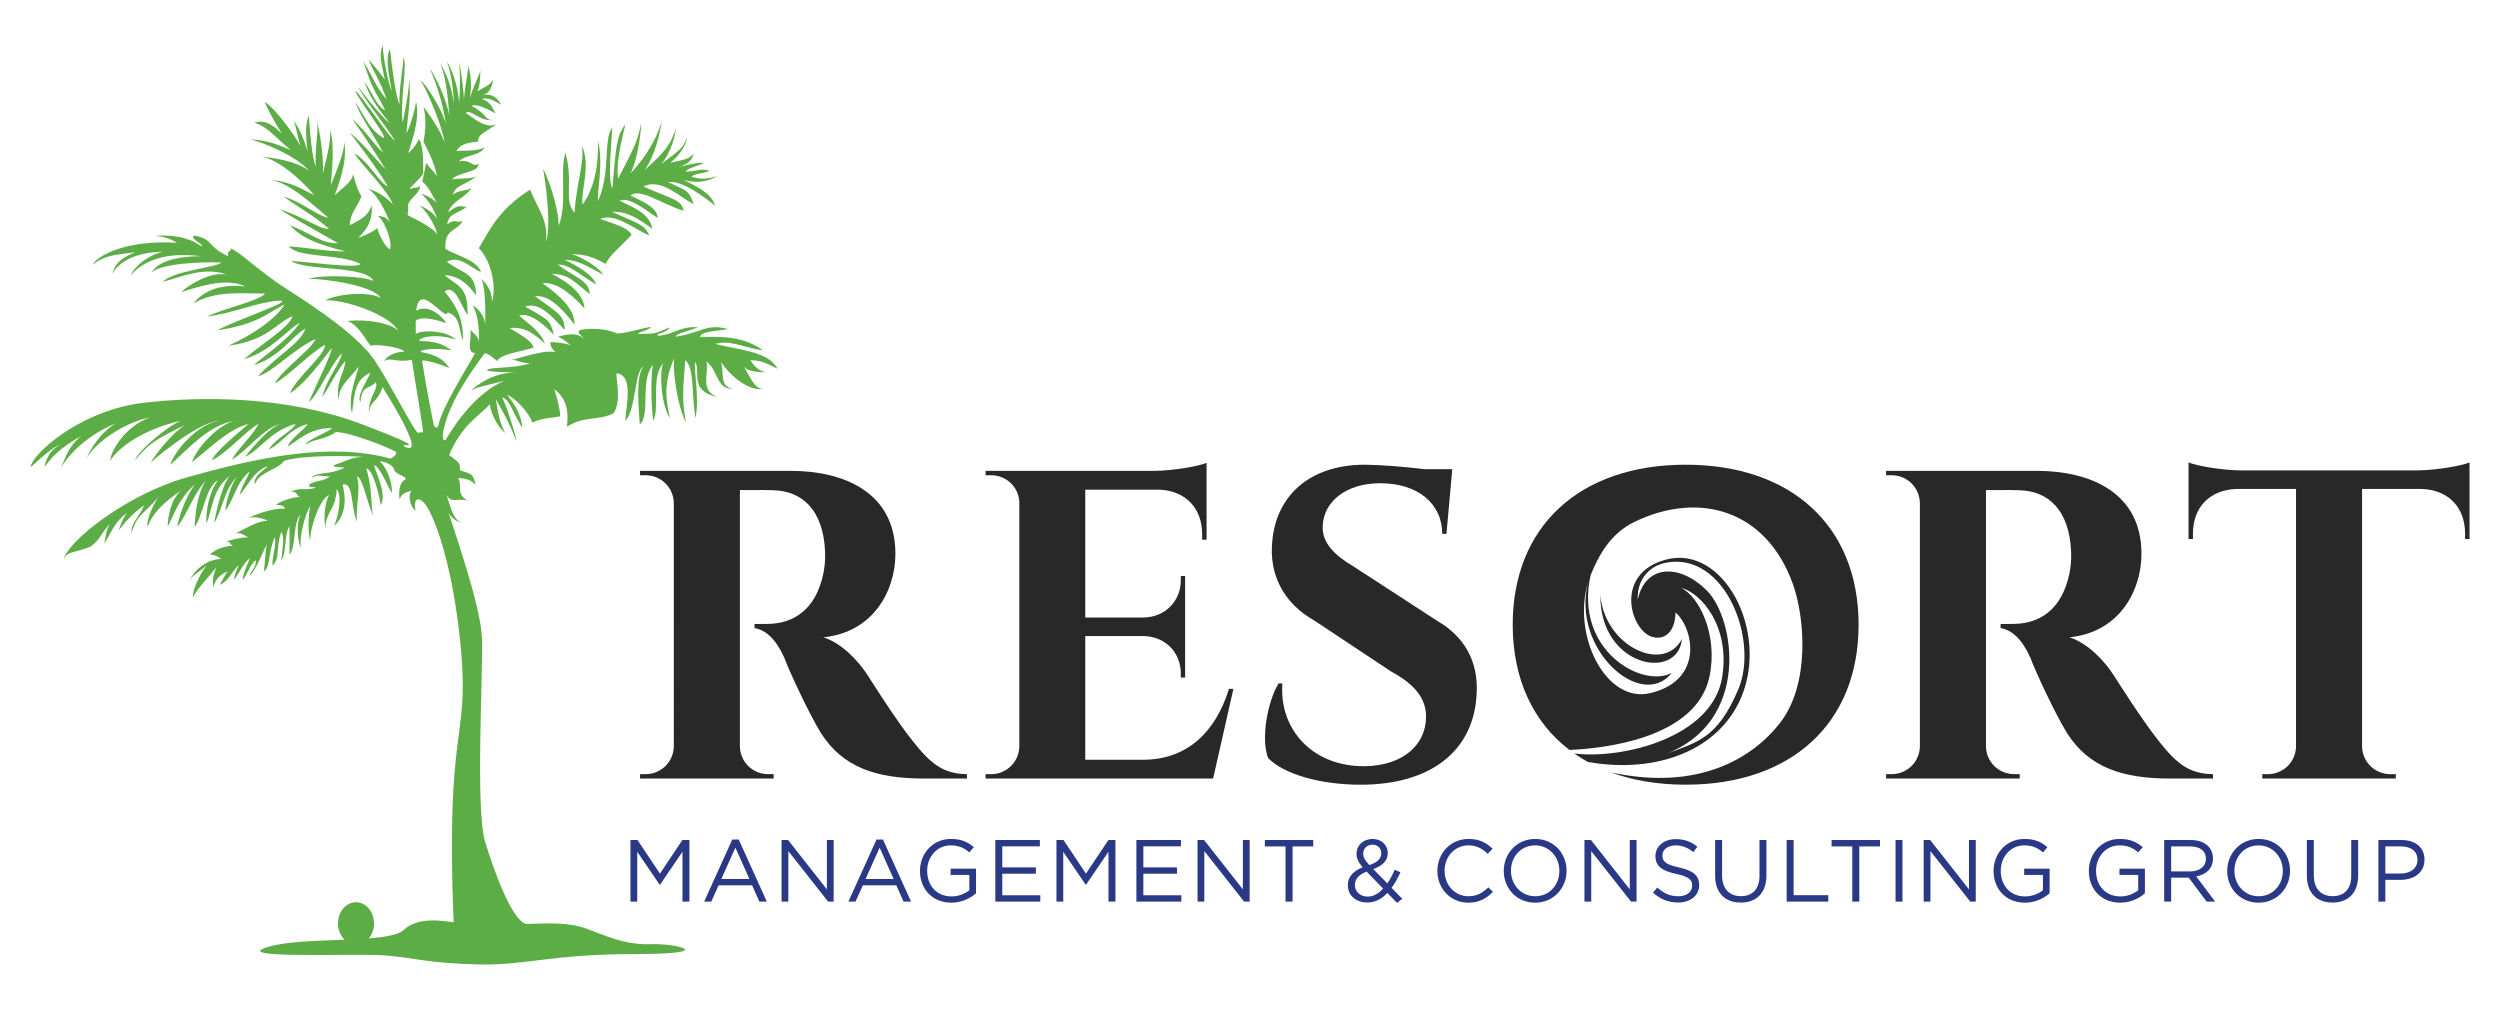
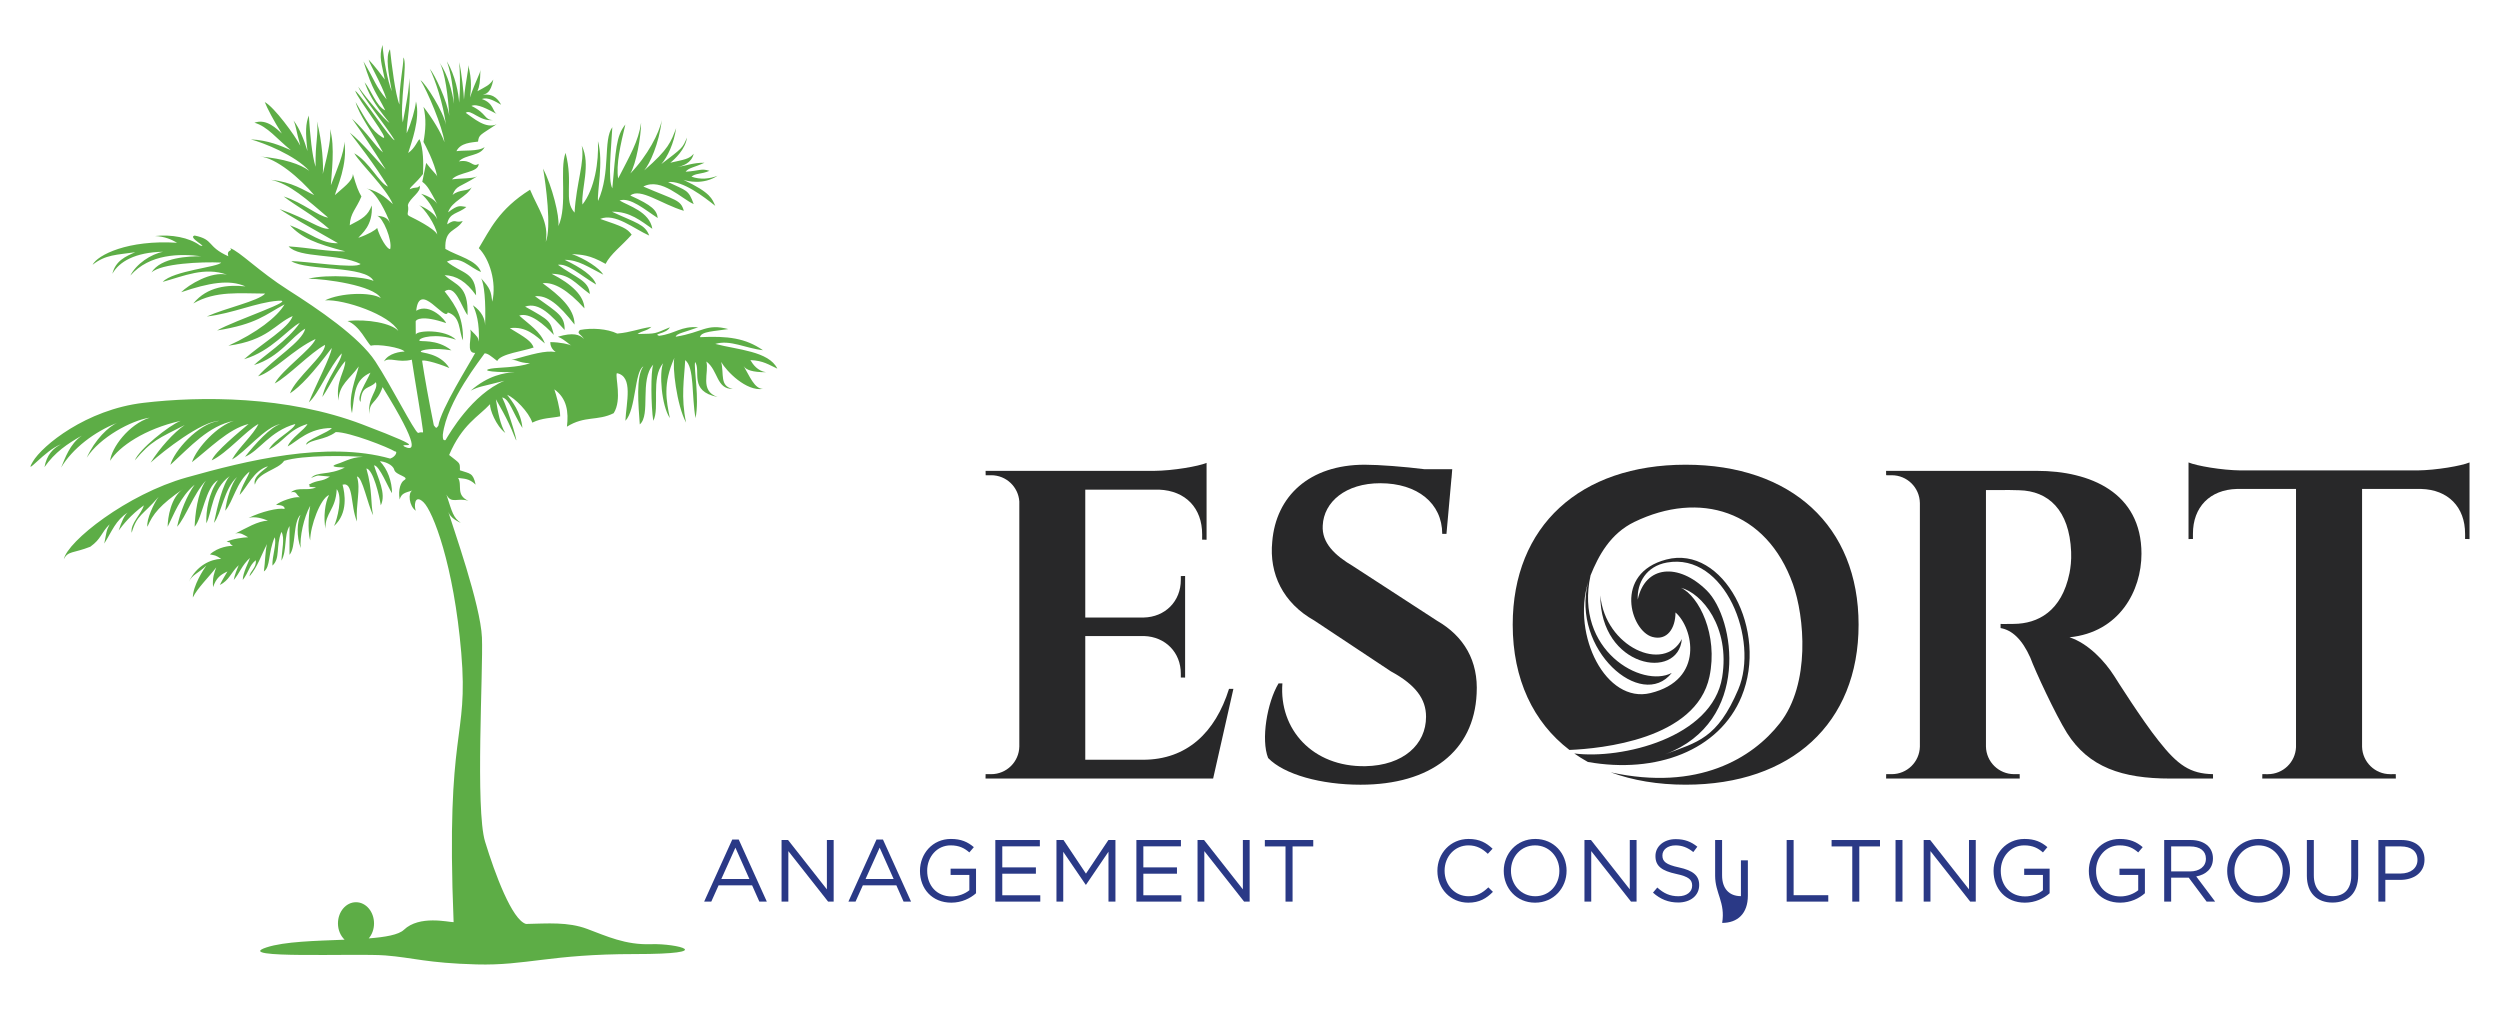
<svg xmlns="http://www.w3.org/2000/svg" xmlns:xlink="http://www.w3.org/1999/xlink" version="1.1" id="Layer_1" x="0px" y="0px" width="504px" height="203.5px" viewBox="0 0 504 203.5" enable-background="new 0 0 504 203.5" xml:space="preserve">
  <g>
    <defs>
      <rect id="SVGID_1_" width="504" height="203.5" />
    </defs>
    <clipPath id="SVGID_2_">
      <use xlink:href="#SVGID_1_" overflow="visible" />
    </clipPath>
    <path clip-path="url(#SVGID_2_)" fill="#5DAD46" d="M154.445,75.044c-1.722-0.271-2.628-1.541-3.173-2.448   c2.63,0.09,3.807,0.999,5.44,1.723c-1.723-3.536-8.068-3.806-12.51-4.984c2.993-0.908,6.164,0.905,9.609,1.268   c-3.535-2.447-7.071-2.9-12.692-2.629c0.182-1.179,2.902-1.179,5.711-1.631c-4.441-1.178-5.075,0.634-10.604,1.541   c0.09-0.635,1.814-0.907,4.532-1.903c-3.535-0.272-4.532,1.268-7.886,1.722c-1.36-0.454,1.45-0.363,2.175-1.722   c-3.263,1.359-2.537,1.268-6.527,1.359c0.998-0.725,1.814-0.545,2.811-1.451c-2.9,0.454-3.988,1.088-6.889,1.36   c-2.085-0.997-5.166-1.178-7.522-0.725c-0.726,0.725,0.09,0.725,0.815,1.812c-0.906-0.906-2.175-1.359-5.257-0.452   c0.815,0.361,1.088,0.543,2.718,1.812c-0.271-0.271-2.356-0.725-4.26-0.725c0,0.544,0.181,1.361,1.088,1.994   c-2.084-0.362-4.713,0.454-8.974,1.631c1.179-0.181,1.27,0.546,3.807,0.636c-2.537,0.905-6.345,0.815-7.886,1.087   s-1.178,0.725,4.804,0.725c-2.084,0.091-5.348,0.634-8.882,3.716c1.814-0.905,1.904-0.724,6.798-1.995   c-6.527,2.72-11.059,10.606-11.875,11.966c-0.543,0.091-0.543-0.272-0.543-1.086c0.816-6.798,7.795-15.412,8.43-16.409   c0.634,0,1.268,0.545,2.537,1.542c0.635-1.451,5.349-1.995,7.343-2.72c-0.454-1.268-1.631-1.994-4.805-3.896   c3.263-0.453,5.257,1.541,7.07,3.082c-0.905-2.449-3.172-3.808-5.166-5.622c2.084-0.724,5.075,1.814,6.979,3.899   c-0.725-2.809-0.725-2.902-5.801-5.71c2.901-0.998,5.348,1.903,7.976,4.713c0-2.81-1.178-3.354-5.982-6.799   c2.448-0.271,4.804,1.632,7.977,5.711c0-3.264-3.081-5.891-6.435-8.339c2.265-0.273,5.075,1.359,8.429,5.075   c-0.09-2.538-2.538-4.894-6.617-6.979c3.717,0.091,4.623,1.811,7.705,4.08c-0.18-2.72-2.811-3.264-6.435-5.892   c1.993-0.273,4.259,1.903,7.704,3.987c-0.544-1.722-3.082-3.443-6.346-4.985c2.812,0,4.714,1.451,7.796,2.99   c-0.815-1.359-3.626-3.169-6.345-4.168c1.993,0.181,3.446,0.091,6.798,1.995c0.997-1.995,3.264-3.628,5.258-5.892   c-0.907-1.269-1.813-1.632-6.345-3.173c2.99-1.268,6.798,1.995,9.88,3.354c-0.815-2.266-2.628-2.538-7.523-4.805   c3.626-0.091,5.891,1.903,8.157,3.446c-0.544-3.446-4.804-4.625-6.615-5.712c2.174-0.726,5.166,1.903,7.703,3.536   c-0.181-1.542-1.088-2.539-5.529-4.532c1.994-1.632,6.253,1.721,10.788,3.08c-0.636-2.264-1.633-2.084-8.16-4.893   c3.625-1.903,7.795,2.538,10.152,3.534c-1.087-2.991-1.449-2.628-5.166-4.441c2.901-0.361,7.251,2.99,9.517,4.803   c-0.634-1.358-0.816-2.627-6.435-5.255c0.816,0.271,3.988,1.087,6.889-0.817c-1.631,0.635-3.444,0.817-5.257,0.183   c0.815-0.728,1.994-0.456,3.626-1.179c-1.724-0.545-1.906,0-4.804,0.181c0.633-0.817,1.63-0.817,3.807-1.813   c-2.358,0-3.445,0.544-5.529,0.905c1.176-0.27,2.9-0.815,3.352-2.719c-0.906,1.088-1.904,1.178-4.714,1.814   c0.817-0.636,3.084-2.719,3.355-5.075c-0.906,2.174-0.906,2.084-5.168,5.346c1.27-1.449,2.539-4.17,2.992-7.251   c-1.088,2.811-1.45,4.17-6.435,8.52c1.087-1.269,2.991-5.347,3.534-10.151c-0.452,2.537-2.901,7.251-6.344,10.786   c1.179-1.904,2.175-7.522,2.175-10.242c-0.545,3.807-2.265,6.616-4.622,11.239c-0.454-2.719,0.454-6.798,1.45-10.877   c-1.904,2.358-1.904,5.076-2.629,12.87c-0.907-1.72-0.271-7.521,0-12.326c-1.903,2.628-0.271,9.064-2.876,14.865   c-0.249-1.631,1.154-7.886-0.024-12.054c0.182,4.168-0.635,9.606-3.124,12.779c-0.316-2.991,1.763-8.068-0.141-11.874   c0.636,3.263-1.086,7.433-1.449,13.507c-2.265-2.539-0.182-5.802-1.813-12.056c-1.268,3.353,0.453,10.604-1.45,14.774   c0.272-1.993-1.269-8.066-3.082-11.603c0.543,3.083,1.722,11.966,0.543,14.775c0.635-3.988-1.449-6.436-3.172-10.514   c-6.345,3.989-8.067,8.067-10.332,11.783c2.175,2.178,3.625,6.889,2.718,10.787c-0.272-2.083-0.361-2.627-2.265-4.712   c0.634,0.996,0.996,4.712,0.815,9.516c0-1.269-0.634-2.81-2.448-4.078c0.636,1.359,1.362,3.535,1.18,7.341   c-0.183-0.906-0.093-0.816-1.723-2.448c0.454,1.452-0.998,4.804,0.997,4.714c-1.179,2.267-6.889,11.24-7.433,14.685   c-0.454,0.633-0.454,0.453-0.906-0.091c-1.066-5.281-1.832-9.548-2.358-12.983c-0.05-0.309,2.516,0.193,5.492,1.438   c-1.948-3.111-5.724-2.993-5.766-3.302c-0.055-0.39,2.681-0.838,6.173-0.269c-3.004-2.409-6.423-1.62-6.464-1.977   c-0.074-0.624,3.46-1.543,7.384-0.161c-2.111-2.139-7.823-1.922-8.093-1.057c-0.028-0.424-0.015-2.23-0.027-2.599   c-0.014-0.433,1.354-1.351,6.118,0.299c0.006-0.43-3.203-4.184-6.01-2.489c0.628-6.197,5.815,2.35,6.362,0.348   c2.719,0.816,2.174,3.898,3.081,5.62c0-4.351-1.088-6.525-3.717-9.878c2.175-1.543,3.355,3.081,4.623,4.802   c0.182-6.073-2.267-5.892-4.623-8.067c2.356,0.091,4.351,1.269,6.346,4.08c-0.092-4.805-2.72-4.261-5.892-6.799   c2.719-1.36,4.531,1.179,6.889,2.085c-0.908-2.448-4.593-3.142-7.193-4.652c-0.18-4.11,2.117-3.386,3.507-5.62   c-1.693,0.484-1.27-0.605-3.143,0.664c0.363-2.417,2.296-2.115,3.868-3.505c-1.209-0.122-1.51-0.605-3.686,1.088   c0.784-2.357,3.746-3.023,4.774-5.075c-0.726,0.905-2.479,0.36-3.869,1.57c0.786-1.994,1.33-1.45,4.956-3.746   c-0.906,0.483-3.384,0.363-5.076,0.604c1.329-1.511,5.438-1.328,5.378-3.143c-1.27,0.845-1.389-0.965-3.987-0.484   c1.389-1.45,4.35-1.027,5.196-2.9c-1.149,0.968-4.653,0.606-5.681,0.847c0.786-1.692,3.022-1.753,4.351-1.934   c0.181-1.452,0.424-1.27,3.746-3.506c-2.175,1.028-4.713-1.269-6.223-2.296c1.028-0.846,2.841,1.814,5.498,1.451   c-1.812,0-1.207-1.33-4.35-2.841c1.148-0.545,3.262,0.666,5.136,1.632c-0.906-0.483-0.605-2.177-3.021-3.022   c1.208-0.483,2.78,0.545,3.867,1.149c-0.362-0.665-1.269-2.358-3.686-1.994c0.604-0.241,1.571-0.241,2.115-3.083   c-0.846,1.21-1.389,1.33-3.202,2.357c0.422-1.027,0.544-1.813,0.604-4.411c0,0.848-0.907,2.054-2.115,5.68   c0.182-1.209,0.482-3.564-0.363-6.525c0.122,1.148-0.544,3.141-0.846,6.948c0-0.846-0.483-5.679-0.967-7.554   c0.122,1.27,0.302,4.231,0,8.158c-0.121-1.811-0.725-5.377-2.477-8.338c0.423,1.208,1.209,3.866,1.449,8.58   c-0.362-2.478-1.207-5.801-2.9-8.279c1.087,1.935,1.693,6.708,1.934,10.697c-0.423-3.021-2.9-8.278-3.927-9.488   c1.086,2.237,2.658,6.828,3.263,11.299c-0.484-2.597-4.05-8.278-5.137-9.002c1.33,2.054,4.472,9.427,4.834,12.509   c-0.605-1.814-2.477-4.896-4.231-7.131c0.605,2.416,0.424,4.774,0,7.071c0.364,0.664,2.176,3.986,2.781,7.01   c-0.121-0.485-1.088-1.21-2.235-2.781c-0.243,1.147,0,0-0.787,3.808c1.087,0.785,1.571,1.812,3.022,4.47   c-0.424-0.725-1.632-1.571-3.265-2.053c1.089,0.845,2.66,2.961,3.265,5.135c-0.483-1.087-2.176-2.235-3.686-2.84   c1.028,0.544,3.383,3.989,3.686,5.922c-0.605-1.269-4.714-3.263-5.561-3.685c-0.844-0.423-0.059-0.665-0.36-2.237   c0.301-1.389,2.839-2.719,2.356-3.927c-0.484,0.663-0.666,0.121-1.996,0.724c0.183-0.604,1.209-1.148,2.691-3.083   c0.089-2.114,0.089-5.074-0.695-7.009c-0.423,0.243-0.847,1.754-2.296,2.78c0.664-2.174,2.477-6.889,1.571-10.392   c-0.181,1.631-0.907,4.229-1.874,6.404c-0.06-2.114,1.028-6.525,0.483-11.119c0.12,1.934-0.724,5.983-1.269,8.944   c-0.664-3.807,1.029-11.904,0.121-13.112c0.06,1.571-0.89,5.785-0.801,9.502c-0.815-1.949-1.586-8.204-1.902-11.15   c-0.952,1.496-0.273,4.985,0.362,8.475c-0.816-1.948-1.678-6.571-1.858-9.336c-0.816,2.448-0.137,3.852,0.452,6.979   c-0.589-0.814-1.903-2.583-3.263-4.033c0.363,1.269,2.494,4.624,3.628,8.021c-2.222-2.582-2.313-3.715-4.67-7.658   c1.95,6.299,2.629,6.254,4.397,9.879c-1.814-0.815-2.902-4.214-4.17-5.665c0.771,2.04,1.542,3.898,5.031,8.204   c-0.998-0.635-4.397-4.623-6.301-7.297c0.499,1.542,5.802,8.204,7.343,10.786c-0.861-0.135-6.3-8.565-7.976-10.015   c0.498,1.766,7.614,10.741,5.438,9.382c-2.174-1.36-3.082-3.264-5.348-7.071c0.725,2.629,3.081,5.621,5.529,10.152   c-1.541-1.178-2.901-3.717-6.254-6.799c1.995,2.81,4.08,5.893,6.797,10.243c-1.63-1.632-4.712-5.438-7.249-7.433   c1.177,1.541,5.165,6.618,7.704,10.878c-1.723-0.635-3.807-5.077-6.798-6.708c1.449,2.357,6.254,6.799,7.795,10.242   c-0.907-0.725-2.356-2.447-5.348-3.173c1.993,0.556,4.08,5.078,4.804,7.073c-0.453-1.089-1.27-1.451-2.629-1.542   c1.144,0.293,3.082,4.894,2.629,6.707c-0.635,0.092-2.086-2.356-2.629-4.26c-0.363,0.452-1.723,1.269-3.808,1.993   c0.635-0.815,2.993-2.446,2.721-6.526c-0.817,2.086-1.814,2.629-4.441,3.988c0.089-2.446,1.359-3.353,2.355-5.801   c-0.635-1.087-0.996-1.993-1.722-4.533c0,1.452-2.084,2.811-3.626,4.262c0.363-1.451,2.629-6.165,1.904-10.786   c0,2.175-1.541,5.8-2.718,8.792c0.09-2.177,0.905-7.795-0.182-11.331c0.272,1.633-0.273,4.351-1.451,9.063   c0.182-1.449-0.091-6.524-1.178-10.604c0.363,2.538-0.363,4.261-0.271,9.155c-0.727-2.357-1.089-6.254-1.361-10.332   c-0.634,1.631-0.725,3.262-0.272,7.161c-0.634-2.087-1.541-4.533-2.81-6.165c0.545,1.268,0.453,1.813,1.361,5.076   c-1.087-2.085-5.257-7.795-7.162-8.792c0.454,1.178,1.813,3.807,3.445,6.344c-0.997-0.906-3.083-3.082-5.529-2.174   c2.628,0.723,4.532,3.264,7.341,5.529c-2.086-0.907-4.532-1.995-8.066-2.175c2.628,0.725,8.884,3.171,11.783,6.345   c-1.812-1.361-5.075-2.449-9.97-2.901c3.262,0.272,8.066,4.351,10.967,7.795c-2.176-0.997-4.35-2.629-8.703-3.081   c3.808,0.815,7.253,3.988,11.513,7.614c-2.085-0.272-4.986-2.992-8.974-4.262c2.447,1.903,6.074,3.809,9.155,6.528   c-1.903,0.09-4.079-1.905-9.97-3.99c1.631,1.18,6.074,3.627,11.783,6.89c-3.444,0.09-5.439-1.995-9.699-3.627   c2.357,2.538,5.168,3.717,11.149,5.259c-3.263,0.09-7.342-0.726-11.421-0.998c2.177,2.449,10.062,1.359,14.503,3.536   c-0.724,1.087-11.693-0.636-13.959-0.545c3.173,1.994,15.048,0.817,16.587,3.989c-1.449-0.817-9.244-1.451-13.142-0.454   c3.444,0,13.142,1.361,14.593,3.898c-1.995-1.268-8.067-1.087-11.239,0.454c3.848-0.245,13.052,2.9,14.774,6.163   c-1.36-1.54-6.254-2.448-10.243-1.993c2.448,0.905,3.898,4.349,4.713,4.984c1.325-0.414,6.164,0.362,6.799,1.179   c-0.725,0-3.263,0.271-4.17,1.992c1.089-0.992,2.901,0.365,5.621-0.361c0.543,3.717,2.085,12.6,2.266,14.413   c0,0.544,0,0-0.998,0.361c-0.814-0.361-5.348-9.425-8.611-14.413c-3.263-4.983-11.602-10.604-17.584-14.411   c-5.982-3.807-9.791-7.794-11.693-8.43c0.634,0.726-0.816,0.182-0.362,1.633c-4.442-1.995-2.811-3.355-6.8-4.179   c-1.539,0.354,2.992,2.546,1.088,2.003c-2.174-1.631-5.892-2.266-9.064-1.903c1.995,0.089,3.355,0.724,4.443,1.359   c-9.883-0.635-16.045,2.447-17.042,4.442c2.628-2.085,4.895-1.995,8.612-2.539c-1.904,0.817-3.989,1.722-4.623,4.351   c1.358-2.447,4.623-4.351,10.241-4.441c-2.446,0.453-5.438,2.448-6.616,4.804c3.898-4.441,10.062-4.441,14.322-3.897   c-2.447,0-8.158,0.181-10.061,3.262c1.993-1.813,10.061-2.175,14.035-1.993c-0.467,0.906-9.685,1.631-11.77,3.896   c4.261-1.178,8.431-3.082,12.962-1.451c-3.172-0.724-7.704,1.995-9.245,3.538c5.619-1.907,9.699-2.629,12.962-1.18   c-3.536-0.363-7.705,0-10.515,3.445c4.532-2.629,9.427-1.994,14.502-1.994c-1.45,1.54-7.977,2.901-11.783,4.622   c5.348-0.634,9.88-2.809,14.322-3.172c4.441-0.363-8.612,3.897-12.238,5.983c7.978-1.269,9.699-3.173,13.598-5.258   c-1.45,2.538-5.712,5.802-11.33,8.339c7.976-1.088,9.427-4.444,12.962-5.982c-0.817,2.448-5.983,5.347-9.79,8.701   c5.529-1.632,8.883-6.163,11.239-7.341c-2.356,3.534-7.612,6.888-9.244,8.521c5.256-1.633,7.522-5.711,10.332-7.343   c-0.634,2.719-6.345,5.981-9.518,9.608c3.082-0.907,7.071-5.438,11.604-7.524c-0.817,2.086-6.708,6.164-8.249,8.974   c2.719-1.45,7.16-6.164,10.152-7.795c0,2.175-5.893,6.617-7.071,9.789c2.086-1.359,4.622-4.079,8.43-9.155   c-0.18,1.722-3.172,7.343-4.623,10.967c1.995-1.721,4.079-7.069,6.617-9.88c0.091,1.45-3.172,5.258-3.898,8.793   c1.45-2.084,2.901-5.256,4.623-7.251c0,2.084-1.994,4.078-1.359,7.977c0.036-3.172,2.267-4.35,4.079-6.889   c-0.544,2.266-2.267,6.254-1.36,9.427c0.561-4.261,0.544-6.708,3.716-8.158c-0.815,1.904-2.9,4.894-1.994,5.892   c0.181-3.444,1.813-2.539,3.082-3.988c0.634,1.539-1.813,3.172-1.269,6.435c-0.123-2.688,1.45-1.994,2.629-5.438   c7.614,12.327,6.346,12.96,4.351,11.964c-1.36-0.905,6.798,1.36-8.43-4.442c-15.228-5.801-32.632-5.711-44.143-4.35   c-11.513,1.36-20.396,8.611-22.298,11.874c-1.903,3.264,2.446-2.356,5.711-3.536c-1.633,0.817-2.901,2.176-3.355,4.623   c2.086-2.99,4.623-4.712,7.524-6.345c-2.448,1.722-3.354,4.532-4.169,6.436c2.265-3.806,6.706-7.251,11.419-9.064   c-1.812,0.725-4.621,3.445-6.253,7.071c2.629-4.079,8.973-7.524,12.69-8.068c-4.26,1.359-7.704,6.074-7.977,8.701   c1.812-2.9,6.98-6.436,14.231-8.066c-2.357,0.906-8.43,5.801-9.245,7.975c3.3-3.96,4.885-4.473,10.063-7.129   c-2.245,1.527-5.023,4.637-6.89,7.583c2.628-2.357,10.242-8.339,13.867-8.429c-4.351,0.543-9.155,6.162-9.88,8.883   c4.079-3.717,7.706-7.886,12.826-8.883c-3.218,0.906-7.478,5.348-8.474,8.338c3.534-2.718,7.342-6.708,11.42-7.705   c-1.903,1.632-6.797,5.621-7.433,7.342c3.082-1.449,6.889-5.982,9.428-7.342c-1.088,2.266-3.898,4.623-5.348,7.161   c2.538-1.268,6.706-6.707,9.88-7.161c-1.996,0.454-5.258,4.079-7.252,6.619c2.901-1.18,4.986-5.167,10.152-6.619   c-0.363,1.269-4.259,3.083-5.347,5.168c3.082-1.632,3.897-3.99,7.794-5.168c-0.543,1.178-3.444,2.902-3.988,4.533   c1.994-1.087,4.26-3.716,8.883-3.716c-0.272,0.725-5.711,2.629-5.076,3.354c0.906-1.088,3.717-0.907,5.891-2.539   c2.812,0,10.606,3.083,11.966,3.929c0.453-0.149,0.272,0.967-0.997,1.419c-12.872-3.625-29.097,0.453-41.061,3.808   c-11.966,3.354-24.021,12.871-24.746,16.496c0.815-1.72,1.903-1.178,5.348-2.536c2.266-1.633,2.086-2.72,3.898-4.533   c-0.725,1.359-0.636,1.723-1.089,3.897c1.633-2.628,2.267-4.622,4.715-6.254c-0.636,0.544-1.269,1.903-1.813,3.626   c0.905-1.179,2.356-3.082,5.075-5.076c-0.453,1.722-2.809,3.715-2.447,5.529c1.087-3.717,2.266-3.535,5.439-7.252   c-0.906,1.178-2.538,4.624-2.267,6.043c1.087-2.568,2.537-4.411,7.162-7.584c-2.449,1.632-3.082,5.801-3.082,7.584   c1.268-2.477,2.447-5.952,5.437-8.49c-1.539,2.175-2.899,5.439-3.533,8.49c1.811-2.023,3.262-6.586,5.801-9.307   c-1.723,2.448-2.176,6.981-2.268,9.307c1.633-1.932,2.177-8.036,4.714-9.396c-1.902,2.627-2.446,6.254-2.356,8.7   c1.179-2.265,1.087-6.888,4.713-9.516c-1.359,1.45-2.539,6.255-3.172,9.426c1.547-1.954,2.005-6.825,4.643-9.242   c-1.14,1.39-2.093,4.451-2.377,6.795c1.631-1.904,2.266-5.801,4.894-7.888c-0.09,0.726-1.631,2.903-1.995,4.715   c1.632-1.722,2.811-4.894,5.712-5.802c-0.363,0.544-3.173,1.995-2.629,3.717c0.634-2.538,4.714-2.992,5.893-4.805   c3.806-1.178,12.689-1.087,16.858-0.724c-2.718-0.363-4.624,0.906-6.163,1.36c-1.36,0.452-0.816,0.633,1.539,0.724   c-3.262,1.632-5.528,0.727-6.797,2.086c1.814-0.726,0.998-0.454,3.808-0.272c-1.813,1.178-2.356,0.544-4.261,1.631   c0.634,0.544-0.815,0.363,1.451,0.544c-1.723,0.816-3.626-0.181-5.077,0.997c1.27-0.273,0.997,0.452,1.813,0.997   c-1.178-0.182-3.988,0.815-4.804,1.541c1.088,0,1.814,0.272,1.723,0.816c-1.269-0.272-4.714,0.544-7.252,1.812   c1.269-0.362,2.811,0.091,3.898,0.545c-2.085,0.091-4.261,1.45-6.618,2.628c0.998-0.362,1.814,0.273,2.631,0.725   c-0.907,0-3.356,0.363-4.352,0.908c1.45,0.271,0,0,1.269,0.814c-0.635,0-2.901,0.183-4.623,1.724   c1.178,0.272,0.998,0.09,2.267,0.905c-2.086,0.09-4.896,1.27-6.527,4.622c0.726-1.45,1.812-1.631,3.535-3.262   c-0.544,0.725-2.72,4.078-2.72,6.436c0.907-1.904,3.445-4.352,4.713-6.074c-0.362,0.997-0.814,2.085-0.633,3.989   c0.633-1.904,1.541-2.539,2.9-3.173c-0.364,0.634-0.906,1.45-1.541,2.72c1.904-0.907,2.175-2.448,3.808-3.988   c-0.364,0.905-0.817,1.902-0.998,2.988c1.177-1.356,1.632-2.988,3.262-4.438c-0.271,0.906-1.448,2.99-1.448,4.438   c1.268-1.629,1.268-2.897,2.627-3.985c0.182,1.541-1.179,2.176-1.269,3.263c1.722-2.084,2.266-4.078,3.536-6.527   c-0.364,1.271-0.364,3.536-0.635,5.53c1.36-0.907,0.816-3.717,2.176-6.89c0.453,1.27-0.545,3.898-0.454,5.712   c1.63-1.451,0.635-3.807,1.813-6.799c0.726,1.178,0.091,3.627,0,5.803c1.178-2.086,0.453-4.987,1.631-6.981v5.802   c1.361-1.541,0.636-6.526,2.218-8.067c-0.682,1.45-0.857,4.35,0.049,6.708c-0.271-2.086,0.633-6.255,1.903-8.521   c-0.181,0.815-0.634,4.804,0,6.98c0-2.901,2.084-8.521,3.807-9.155c-0.815,1.449-1.179,4.532-0.725,6.798   c-0.09-3.264,2.084-3.809,2.266-7.978c1.269,1.541,0.091,6.165-0.543,7.433c2.9-2.627,2.173-6.618,1.722-8.338   c2.265-0.635,1.54,4.17,2.901,7.433c-0.273-3.446,0.815-6.527,0-9.064c1.087,0,2.174,5.71,3.263,7.795   c-0.545-2.358-0.091-4.986-1.36-9.428c1.36,0.182,2.628,5.529,2.9,7.434c1.18-2.358-0.634-5.62-1.359-8.068   c1.087,0,2.9,4.623,3.626,5.619c0-2.356-0.907-4.894-2.449-6.435c0.816,0,2.63,0.636,2.901,1.722   c0.273,1.088,3.199,1.397,1.995,2.086c-0.635,0.362-1.269,1.812-0.907,3.898c0.362-1.271,1.088-1.361,2.537-1.814   c-0.905,0.453-0.634,3.173,0.727,4.08c-0.362-0.725-0.362-3.537,1.539-1.724c1.904,1.814,6.104,12.573,7.616,30.366   c1.522,17.934-3.167,14.425-1.541,54.297c-1.088,0-6.889-1.45-10.023,1.539c-1.054,1.007-3.73,1.47-7.085,1.732   c0.657-0.772,1.064-1.84,1.064-3.019c0-2.361-1.627-4.272-3.636-4.272c-2.009,0-3.637,1.911-3.637,4.272   c0,1.328,0.527,2.5,1.336,3.283c-5.744,0.229-12.088,0.349-15.751,1.555c-7.161,2.356,18.244,1.161,23.954,1.616   c5.71,0.452,8.338,1.539,18.399,1.813c10.063,0.271,14.776-2.086,31.907-2.086c17.131,0,8.43-2.177,3.264-1.994   c-5.167,0.182-8.974-1.631-12.873-3.08c-3.897-1.452-7.976-1.089-12.327-0.998c-2.809-0.815-6.254-10.063-8.248-16.587   c-1.994-6.527-0.363-34.535-0.634-41.152c-0.272-6.617-5.892-22.39-6.798-25.38c0.271,0.814,1.088,1.632,2.538,2.265   c-1.542-1.087-1.723-2.084-2.902-5.711c0.998,1.994,2.267,0.545,4.443,1.269c-2.63-1.177-1.179-3.171-2.085-4.621   c0.997,0.181,2.176,0,3.534,1.359c-0.544-2.449-1.087-2.175-3.172-2.9c0-1.633,0.091-1.269-2.175-3.083   c2.629-6.164,5.89-7.705,8.248-10.242c-0.09,0.998,1.178,4.351,3.082,5.8c-0.997-1.54-1.541-4.35-1.904-6.797   c0.363,0.725,2.357,3.897,3.717,7.432c1.359,3.536-1.088-5.076-2.447-7.795c1.45,0.273,2.085,2.991,4.079,6.164   c-0.273-3.173-2.177-5.529-3.083-6.709c1.541,0.636,4.352,3.446,5.077,5.621c1.994-0.997,3.988-0.906,5.621-1.269   c0-1.541-0.817-4.352-1.18-5.439c2.538,1.814,2.901,4.533,2.538,7.524c3.626-2.266,6.164-1.088,9.427-2.719   c1.722-2.719,0.271-7.251,0.634-8.068c3.355,0.635,1.904,5.891,1.723,9.609c2.176-2.266,1.813-9.972,3.625-10.968   c-1.54,1.994-0.998,7.795-0.724,11.692c2.266-1.902-0.091-8.973,2.72-12.055c-0.544,1.27-0.454,8.431,0,11.331   c1.359-2.538-0.544-8.702,1.992-11.602c-0.815,1.812-0.363,8.52,1.36,11.058c-0.725-3.535-1.45-6.89,0.907-12.147   c-0.453,1.633,0.453,9.518,2.356,13.053c-1.087-5.167-0.363-8.883-0.181-12.6c1.903,1.451,1.27,7.251,2.085,11.694   c0.815-4.079-0.363-9.699-0.091-11.33c1.27,1.813-1.359,5.891,4.533,7.069c-3.717-1.269-1.631-4.985-2.267-7.162   c2.448,1.814,1.995,5.621,5.349,5.53c-2.72-0.542-1.722-2.99-2.357-5.437c1.086,1.902,5.076,5.982,8.43,5.437   c-1.722,0-2.72-2.628-3.898-4.621C150.366,74.591,151.726,75.044,154.445,75.044" />
-     <path clip-path="url(#SVGID_2_)" fill="#282829" d="M194.935,156.069v0.887h-8.629c-9.692,0-16.435-2.283-20.812-9.186   c-2.334-3.753-6.418-12.529-7.386-15.18c-1.663-3.724-3.699-5.574-5.998-5.969v-0.83c0.283,0,1.504,0.016,2.706-0.013   c4.765-0.052,9.609-2.481,11.19-10.246c0.207-1.078,0.404-2.503,0.328-4.29c-0.353-8.474-4.631-12.266-10.452-12.408   c-2.351-0.099-5.608,0-6.721-0.029v51.693c0.057,3.089,2.573,5.573,5.693,5.573h1.104l0.013,0.888H129.03l0.013-0.888h1.12   c3.088,0,5.594-2.462,5.677-5.528V101.38h-0.003c-0.057-3.089-2.576-5.574-5.665-5.571c-0.114,0-1.027,0-1.132-0.003l-0.016-0.883   h7.071v0.002h23.34c10.744,0,21.079,4.371,21.079,16.712c0,7.458-4.45,15.837-14.508,16.839c3.744,1.228,7.074,4.745,9.04,7.85   c0.27,0.43,5.585,8.858,8.922,13.021C187.791,154.215,190.316,155.999,194.935,156.069" />
    <path clip-path="url(#SVGID_2_)" fill="#282829" d="M248.654,138.874l-4.087,18.082h-45.882l0.012-0.887l1.124,0.003   c3.101,0,5.617-2.487,5.674-5.573v-49.406c-0.201-2.951-2.656-5.286-5.662-5.286h-1.123l-0.013-0.884h7.068v0.003h26.915   c3.821-0.035,8.922-0.916,10.567-1.61v2.592v2.558v10.344l-0.894-0.016l0.003-1.04c0.01-5.334-3.343-8.818-8.658-9.04H218.79   v25.783h11.75v-0.003c4.351-0.08,7.526-3.276,7.512-7.593v-0.767l0.866-0.013v20.48l-0.866-0.013v-0.767   c0.014-4.281-3.113-7.458-7.404-7.592H218.79v24.937h11.632c8.852,0,14.6-5.499,17.348-14.294H248.654z" />
    <path clip-path="url(#SVGID_2_)" fill="#282829" d="M297.691,139.851c-0.537,11.543-9.24,18.347-23.41,18.347   c-7.945,0-15.395-2.049-18.626-5.382c-1.467-3.703-0.217-11.178,2.099-15.042h0.779c-0.709,9.24,6.082,16.861,16.712,16.689   c7.707-0.144,12.252-4.412,12.246-9.962c0.006-3.598-2.105-6.447-7.084-9.154l-15.442-10.245c-6.333-3.565-9.125-9.443-8.479-15.9   c0.751-9.177,7.475-15.516,18.651-15.516c2.854,0,8.022,0.397,12.068,0.909h5.566l-0.083,1.053l-0.003,0.038l-0.058,0.703h-0.01   l-1.008,11.232h-0.853c-0.013-6.152-4.997-10.203-12.494-10.203c-6.976,0-11.385,3.767-11.597,8.525   c-0.217,3.489,2.401,6.012,6.174,8.238l16.896,10.977C295.131,128.282,298.07,133.225,297.691,139.851" />
    <path clip-path="url(#SVGID_2_)" fill="#282829" d="M446.143,156.069v0.887h-8.629c-9.692,0-16.436-2.283-20.812-9.186   c-2.335-3.753-6.419-12.529-7.386-15.18c-1.664-3.724-3.699-5.574-5.999-5.969v-0.83c0.283,0,1.505,0.016,2.707-0.013   c4.765-0.052,9.608-2.481,11.189-10.246c0.207-1.078,0.404-2.503,0.328-4.29c-0.354-8.474-4.632-12.266-10.452-12.408   c-2.351-0.099-5.607,0-6.721-0.029v51.693c0.057,3.089,2.573,5.573,5.693,5.573h1.104l0.013,0.888h-26.94l0.013-0.888h1.12   c3.088,0,5.594-2.462,5.677-5.528V101.38h-0.003c-0.058-3.089-2.576-5.574-5.665-5.571c-0.114,0-1.027,0-1.134-0.003l-0.015-0.883   h7.071v0.002h23.34c10.744,0,21.079,4.371,21.079,16.712c0,7.458-4.45,15.837-14.508,16.839c3.744,1.228,7.075,4.745,9.04,7.85   c0.27,0.43,5.585,8.858,8.922,13.021C438.999,154.215,441.524,155.999,446.143,156.069" />
    <path clip-path="url(#SVGID_2_)" fill="#282829" d="M487.358,94.837c3.811-0.045,8.861-0.92,10.5-1.609v15.445l-0.896-0.013v-1.043   c0.011-5.401-3.428-8.906-8.863-9.046h-11.905v51.999c0.092,3.054,2.596,5.503,5.674,5.503l1.12-0.003l0.016,0.887h-26.931   l0.013-0.887l1.119,0.003c3.054,0,5.541-2.408,5.671-5.43V98.571h-11.914c-5.437,0.14-8.875,3.645-8.865,9.046v1.043l-0.891,0.013   V93.228c1.635,0.689,6.686,1.564,10.496,1.609h35.653H487.358z" />
-     <polygon clip-path="url(#SVGID_2_)" fill="#2A3986" points="127.1,169.346 128.518,169.346 133.044,176.123 137.567,169.346    138.985,169.346 138.985,181.766 137.586,181.766 137.586,171.705 133.06,178.359 132.991,178.359 128.468,171.725    128.468,181.766 127.1,181.766  " />
    <path clip-path="url(#SVGID_2_)" fill="#2A3986" d="M147.619,169.256h1.313l5.659,12.51h-1.508l-1.457-3.282h-6.758l-1.473,3.282   h-1.438L147.619,169.256z M151.076,177.205l-2.818-6.317l-2.84,6.317H151.076z" />
    <polygon clip-path="url(#SVGID_2_)" fill="#2A3986" points="157.562,169.346 158.875,169.346 166.7,179.298 166.7,169.346    168.067,169.346 168.067,181.766 166.947,181.766 158.93,171.581 158.93,181.766 157.562,181.766  " />
    <path clip-path="url(#SVGID_2_)" fill="#2A3986" d="M176.697,169.256h1.313l5.659,12.51h-1.508l-1.454-3.282h-6.758l-1.473,3.282   h-1.438L176.697,169.256z M180.157,177.205l-2.821-6.317l-2.837,6.317H180.157z" />
    <path clip-path="url(#SVGID_2_)" fill="#2A3986" d="M185.466,175.592v-0.038c0-3.406,2.503-6.422,6.228-6.422   c2.093,0,3.388,0.604,4.631,1.651l-0.906,1.065c-0.958-0.837-2.023-1.422-3.779-1.422c-2.748,0-4.72,2.325-4.72,5.093v0.034   c0,2.965,1.899,5.166,4.917,5.166c1.419,0,2.733-0.551,3.582-1.244v-3.085h-3.779v-1.26h5.127v4.949   c-1.151,1.027-2.891,1.899-4.984,1.899C187.881,181.979,185.466,179.139,185.466,175.592" />
    <polygon clip-path="url(#SVGID_2_)" fill="#2A3986" points="200.657,169.346 209.636,169.346 209.636,170.624 202.06,170.624    202.06,174.864 208.838,174.864 208.838,176.14 202.06,176.14 202.06,180.487 209.722,180.487 209.722,181.766 200.657,181.766     " />
    <polygon clip-path="url(#SVGID_2_)" fill="#2A3986" points="212.982,169.346 214.404,169.346 218.927,176.123 223.454,169.346    224.873,169.346 224.873,181.766 223.469,181.766 223.469,171.705 218.946,178.359 218.874,178.359 214.351,171.725    214.351,181.766 212.982,181.766  " />
    <polygon clip-path="url(#SVGID_2_)" fill="#2A3986" points="229.096,169.346 238.075,169.346 238.075,170.624 230.498,170.624    230.498,174.864 237.277,174.864 237.277,176.14 230.498,176.14 230.498,180.487 238.164,180.487 238.164,181.766 229.096,181.766     " />
    <polygon clip-path="url(#SVGID_2_)" fill="#2A3986" points="241.424,169.346 242.738,169.346 250.563,179.298 250.563,169.346    251.93,169.346 251.93,181.766 250.812,181.766 242.792,171.581 242.792,181.766 241.424,181.766  " />
    <polygon clip-path="url(#SVGID_2_)" fill="#2A3986" points="259.16,170.64 254.993,170.64 254.993,169.346 264.752,169.346    264.752,170.64 260.582,170.64 260.582,181.766 259.16,181.766  " />
-     <path clip-path="url(#SVGID_2_)" fill="#2A3986" d="M279.686,180.01c-1.136,1.222-2.446,1.935-4.062,1.935   c-2.236,0-3.903-1.403-3.903-3.479v-0.035c0-1.651,1.101-2.838,2.996-3.585c-0.849-0.992-1.24-1.756-1.24-2.732v-0.035   c0-1.632,1.313-2.945,3.282-2.945c1.74,0,3.015,1.26,3.015,2.803v0.038c0,1.577-1.115,2.589-2.925,3.229l2.837,2.891   c0.55-0.798,1.046-1.739,1.492-2.767l1.151,0.531c-0.548,1.17-1.117,2.235-1.791,3.124l2.166,2.216l-1.065,0.817L279.686,180.01z    M278.836,179.139l-3.32-3.423c-1.647,0.602-2.376,1.613-2.376,2.659v0.035c0,1.333,1.065,2.345,2.589,2.345   C276.902,180.755,277.93,180.135,278.836,179.139 M278.461,172.043v-0.035c0-0.996-0.744-1.721-1.756-1.721   c-1.116,0-1.88,0.779-1.88,1.79v0.035c0,0.729,0.303,1.279,1.239,2.29C277.646,173.868,278.461,173.108,278.461,172.043" />
    <path clip-path="url(#SVGID_2_)" fill="#2A3986" d="M289.778,175.592v-0.038c0-3.511,2.627-6.422,6.281-6.422   c2.252,0,3.601,0.799,4.845,1.969l-0.961,1.031c-1.046-0.996-2.217-1.705-3.902-1.705c-2.748,0-4.81,2.236-4.81,5.093v0.034   c0,2.876,2.077,5.128,4.81,5.128c1.705,0,2.821-0.655,4.01-1.791l0.924,0.906c-1.295,1.311-2.718,2.183-4.969,2.183   C292.421,181.979,289.778,179.158,289.778,175.592" />
    <path clip-path="url(#SVGID_2_)" fill="#2A3986" d="M303.156,175.592v-0.038c0-3.422,2.57-6.422,6.352-6.422   c3.779,0,6.314,2.965,6.314,6.388v0.034c0,3.426-2.57,6.426-6.353,6.426C305.691,181.979,303.156,179.015,303.156,175.592    M314.368,175.592v-0.038c0-2.821-2.058-5.127-4.898-5.127c-2.837,0-4.86,2.271-4.86,5.093v0.034c0,2.821,2.059,5.128,4.898,5.128   C312.346,180.682,314.368,178.41,314.368,175.592" />
    <polygon clip-path="url(#SVGID_2_)" fill="#2A3986" points="319.426,169.346 320.739,169.346 328.563,179.298 328.563,169.346    329.932,169.346 329.932,181.766 328.812,181.766 320.793,171.581 320.793,181.766 319.426,181.766  " />
    <path clip-path="url(#SVGID_2_)" fill="#2A3986" d="M333.242,179.956l0.869-1.03c1.294,1.17,2.538,1.756,4.259,1.756   c1.667,0,2.769-0.885,2.769-2.109v-0.035c0-1.154-0.622-1.81-3.229-2.359c-2.856-0.624-4.17-1.546-4.17-3.585v-0.035   c0-1.953,1.721-3.391,4.08-3.391c1.811,0,3.104,0.516,4.364,1.527l-0.814,1.081c-1.154-0.938-2.306-1.349-3.584-1.349   c-1.616,0-2.644,0.888-2.644,2.008v0.034c0,1.171,0.64,1.826,3.372,2.411c2.767,0.604,4.041,1.615,4.041,3.515v0.035   c0,2.128-1.771,3.515-4.239,3.515C336.346,181.944,334.731,181.286,333.242,179.956" />
-     <path clip-path="url(#SVGID_2_)" fill="#2A3986" d="M345.771,176.565v-7.22h1.402v7.131c0,2.682,1.438,4.188,3.798,4.188   c2.287,0,3.744-1.383,3.744-4.1v-7.22h1.399v7.115c0,3.619-2.074,5.499-5.182,5.499C347.864,181.96,345.771,180.08,345.771,176.565   " />
+     <path clip-path="url(#SVGID_2_)" fill="#2A3986" d="M345.771,176.565v-7.22h1.402v7.131c0,2.682,1.438,4.188,3.798,4.188   v-7.22h1.399v7.115c0,3.619-2.074,5.499-5.182,5.499C347.864,181.96,345.771,180.08,345.771,176.565   " />
    <polygon clip-path="url(#SVGID_2_)" fill="#2A3986" points="360.189,169.346 361.593,169.346 361.593,180.472 368.58,180.472    368.58,181.766 360.189,181.766  " />
    <polygon clip-path="url(#SVGID_2_)" fill="#2A3986" points="373.418,170.64 369.248,170.64 369.248,169.346 379.007,169.346    379.007,170.64 374.837,170.64 374.837,181.766 373.418,181.766  " />
    <rect x="382.14" y="169.346" clip-path="url(#SVGID_2_)" fill="#2A3986" width="1.399" height="12.42" />
    <polygon clip-path="url(#SVGID_2_)" fill="#2A3986" points="387.812,169.346 389.124,169.346 396.949,179.298 396.949,169.346    398.314,169.346 398.314,181.766 397.197,181.766 389.179,171.581 389.179,181.766 387.812,181.766  " />
    <path clip-path="url(#SVGID_2_)" fill="#2A3986" d="M401.902,175.592v-0.038c0-3.406,2.5-6.422,6.225-6.422   c2.096,0,3.391,0.604,4.63,1.651l-0.902,1.065c-0.957-0.837-2.023-1.422-3.779-1.422c-2.751,0-4.72,2.325-4.72,5.093v0.034   c0,2.965,1.898,5.166,4.914,5.166c1.419,0,2.732-0.551,3.585-1.244v-3.085h-3.779v-1.26h5.128v4.949   c-1.155,1.027-2.892,1.899-4.988,1.899C404.313,181.979,401.902,179.139,401.902,175.592" />
    <path clip-path="url(#SVGID_2_)" fill="#2A3986" d="M421.11,175.592v-0.038c0-3.406,2.503-6.422,6.229-6.422   c2.092,0,3.387,0.604,4.631,1.651l-0.907,1.065c-0.957-0.837-2.022-1.422-3.778-1.422c-2.748,0-4.721,2.325-4.721,5.093v0.034   c0,2.965,1.9,5.166,4.918,5.166c1.419,0,2.733-0.551,3.581-1.244v-3.085h-3.778v-1.26h5.127v4.949   c-1.151,1.027-2.891,1.899-4.984,1.899C423.524,181.979,421.11,179.139,421.11,175.592" />
    <path clip-path="url(#SVGID_2_)" fill="#2A3986" d="M436.302,169.346h5.34c1.527,0,2.752,0.461,3.531,1.243   c0.604,0.602,0.957,1.473,0.957,2.446v0.035c0,2.061-1.419,3.267-3.371,3.619l3.816,5.076h-1.721l-3.604-4.825h-3.546v4.825h-1.403   V169.346z M441.518,175.678c1.864,0,3.193-0.957,3.193-2.554v-0.035c0-1.526-1.17-2.449-3.174-2.449h-3.832v5.038H441.518z" />
    <path clip-path="url(#SVGID_2_)" fill="#2A3986" d="M449.002,175.592v-0.038c0-3.422,2.573-6.422,6.353-6.422   c3.778,0,6.316,2.965,6.316,6.388v0.034c0,3.426-2.573,6.426-6.352,6.426C451.54,181.979,449.002,179.015,449.002,175.592    M460.214,175.592v-0.038c0-2.821-2.058-5.127-4.895-5.127c-2.841,0-4.863,2.271-4.863,5.093v0.034   c0,2.821,2.061,5.128,4.898,5.128C458.194,180.682,460.214,178.41,460.214,175.592" />
    <path clip-path="url(#SVGID_2_)" fill="#2A3986" d="M465.064,176.565v-7.22h1.403v7.131c0,2.682,1.438,4.188,3.798,4.188   c2.286,0,3.743-1.383,3.743-4.1v-7.22h1.399v7.115c0,3.619-2.072,5.499-5.181,5.499C467.158,181.96,465.064,180.08,465.064,176.565   " />
    <path clip-path="url(#SVGID_2_)" fill="#2A3986" d="M479.483,169.346h4.646c2.806,0,4.65,1.491,4.65,3.938v0.038   c0,2.678-2.236,4.062-4.879,4.062h-3.016v4.383h-1.402V169.346z M483.955,176.104c2.058,0,3.406-1.101,3.406-2.732v-0.035   c0-1.774-1.332-2.697-3.336-2.697h-3.14v5.465H483.955z" />
    <path clip-path="url(#SVGID_2_)" fill-rule="evenodd" clip-rule="evenodd" fill="#282829" d="M322.623,120.024   c-0.034,14.619,15.727,17.279,16.438,8.808C335.489,135.75,323.616,130.476,322.623,120.024" />
    <path clip-path="url(#SVGID_2_)" fill-rule="evenodd" clip-rule="evenodd" fill="#282829" d="M339.827,93.686   c-21.282,0-34.864,12.343-34.864,32.256c0,10.993,4.146,19.672,11.436,25.248c6.334-0.264,25.546-2.107,28.229-14.782   c1.785-8.437-2.128-16.238-5.752-17.91c4.206,1.066,9.945,7.911,8.316,18.024c-1.967,12.22-20.272,16.6-29.825,15.376   c0.875,0.613,1.791,1.185,2.747,1.713c13.752,2.445,26.493-2.296,30.981-13.177c5.502-13.337-3.678-30.651-15.181-27.632   c-10.665,2.801-7.209,14.368-2.814,15.599c2.988,0.835,4.682-1.721,4.681-4.928c3.563,3.07,5.927,13.589-5.051,16.255   c-8.976,2.18-15.867-11.643-12.563-22.357c-3.478,13.573,10.768,26.007,16.863,18.288c-5.979,3.164-19.695-4.55-16.372-19.669   c1.6-3.956,3.973-8.415,8.837-10.77c13.061-6.324,26.62-2.424,31.97,12.577c2.304,6.458,3.587,20.021-2.651,27.999   c-5.517,7.058-16.47,13.753-34.086,9.911c4.43,1.625,9.494,2.489,15.1,2.489c21.282,0,34.863-12.342,34.863-32.255   S361.109,93.686,339.827,93.686 M330.171,120.881c-0.172-3.354,1.693-6.729,5.877-7.473c11.73-2.088,18.602,15.65,14.394,25.563   c-4.244,9.997-8.25,10.615-14.687,13.068c17.257-6.575,14.021-27.36,8.328-32.997C338.389,113.406,331.64,113.966,330.171,120.881" />
  </g>
</svg>